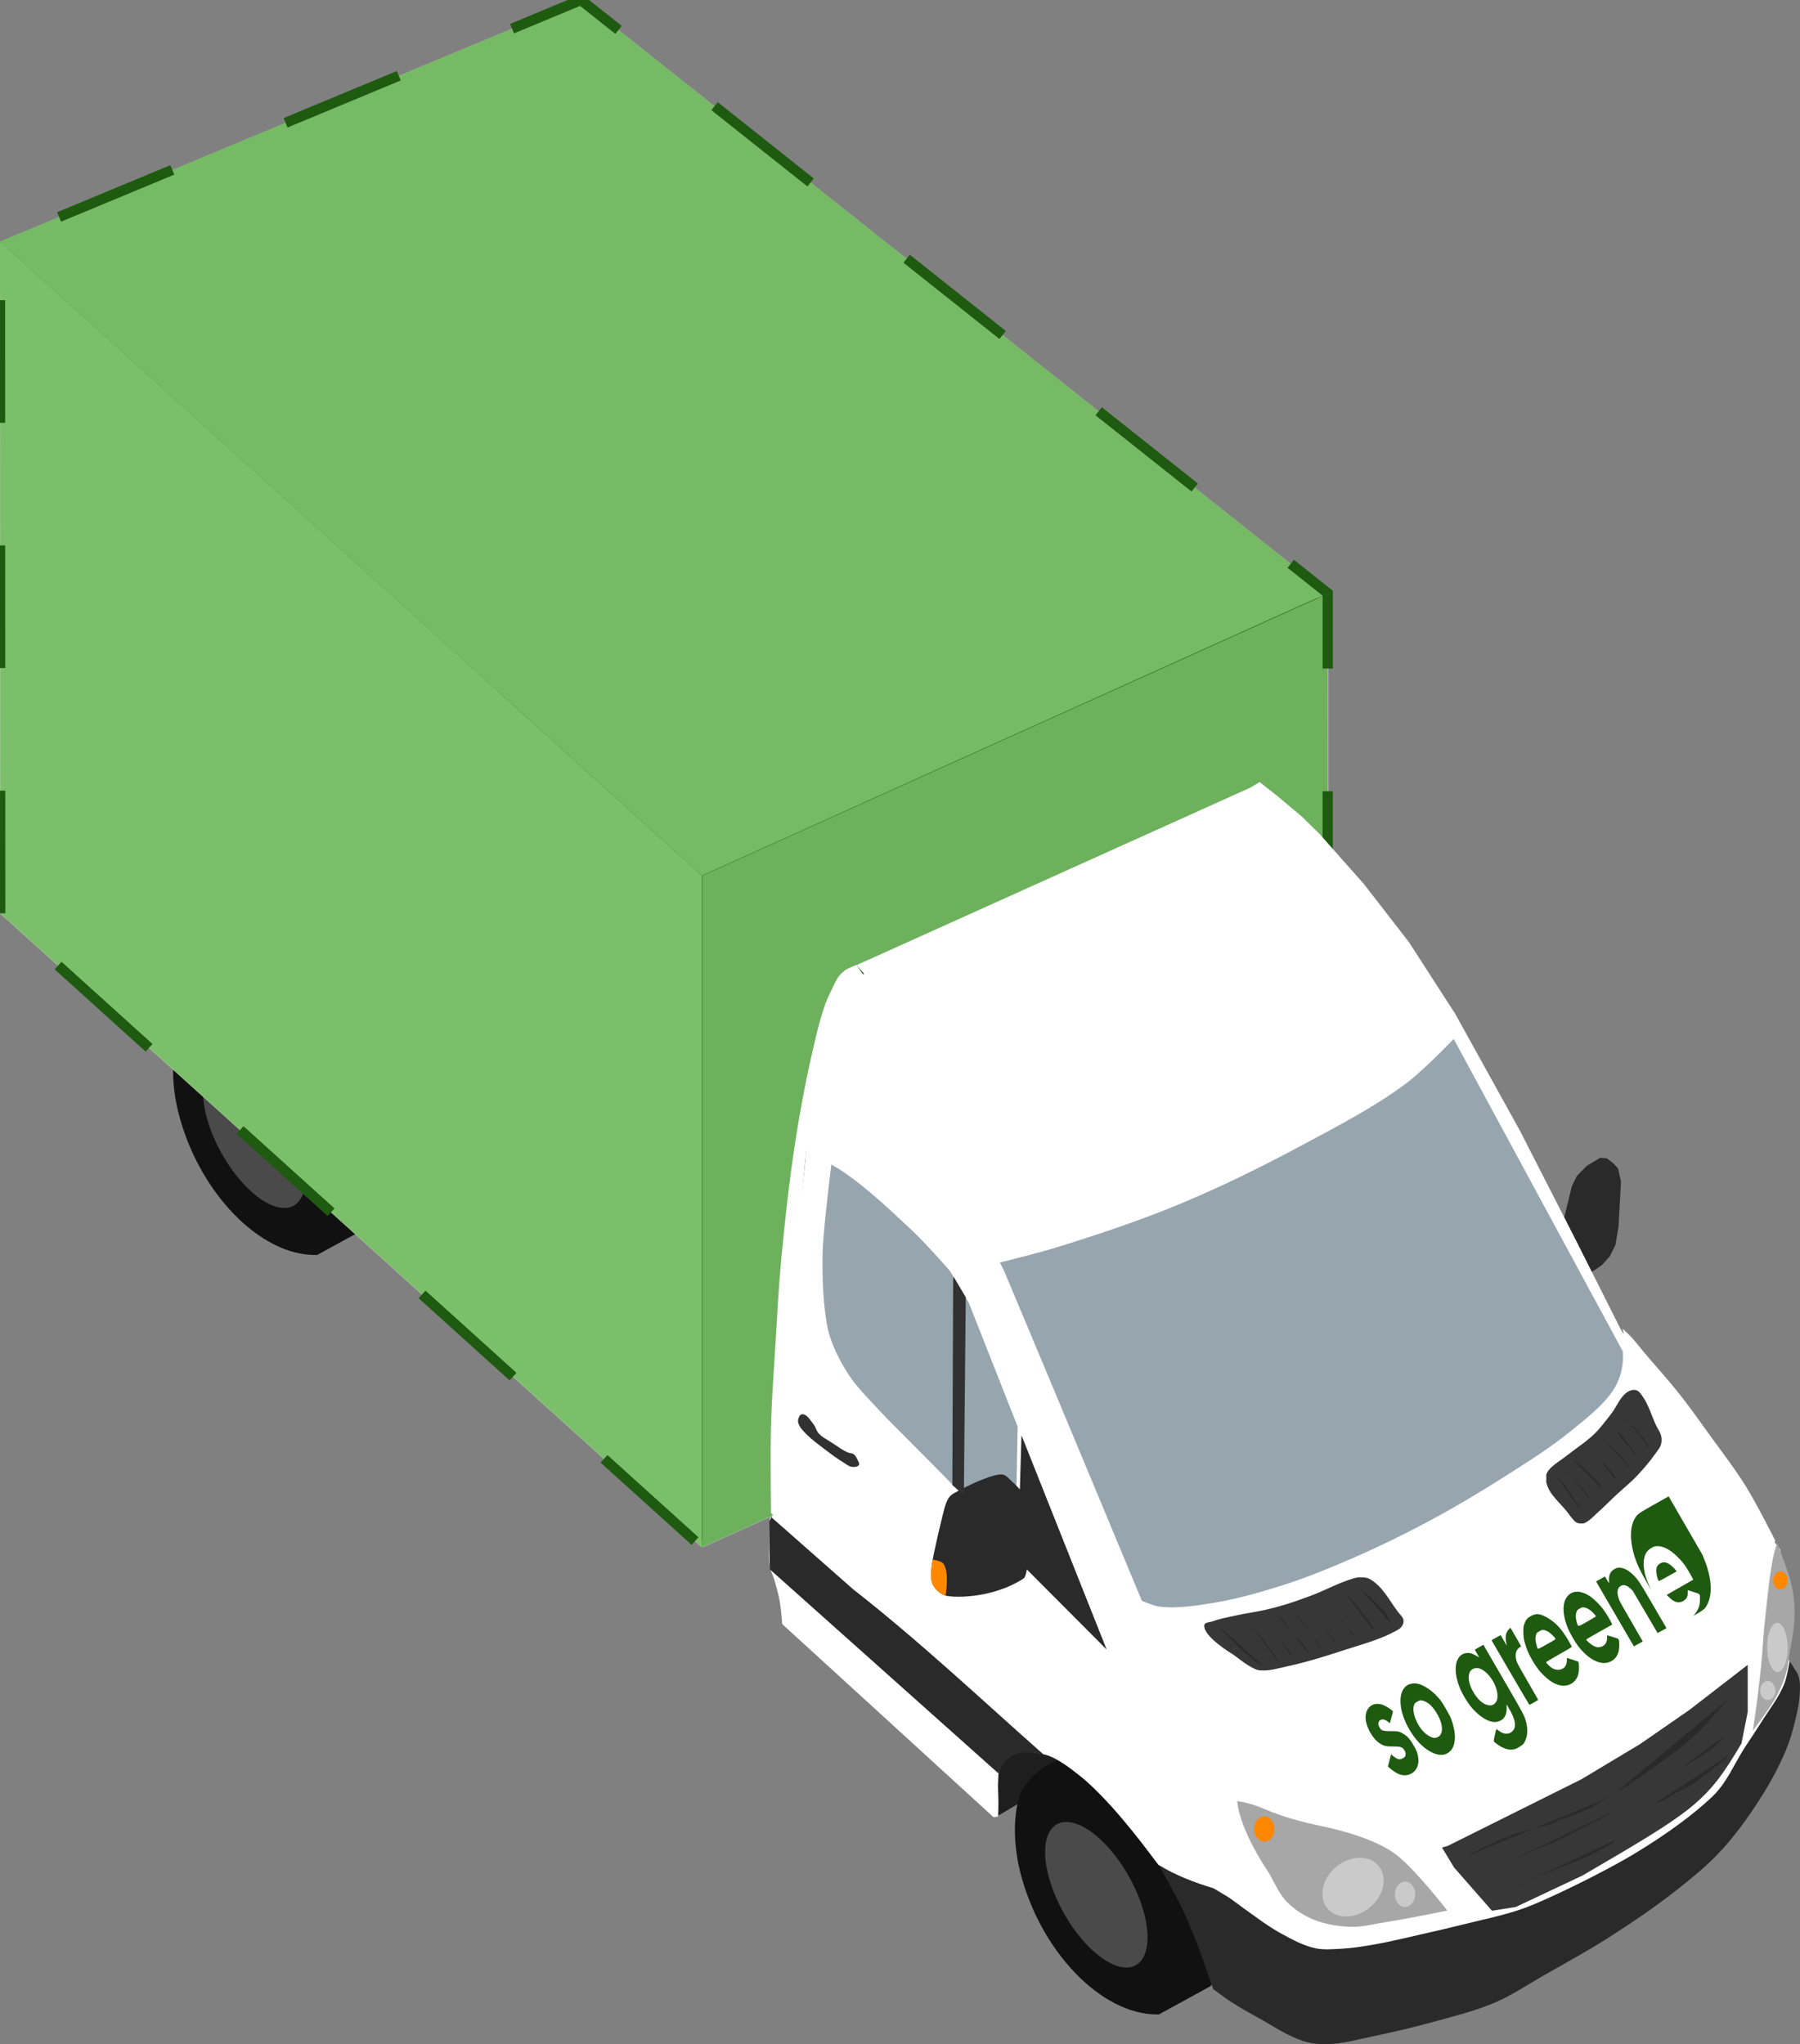
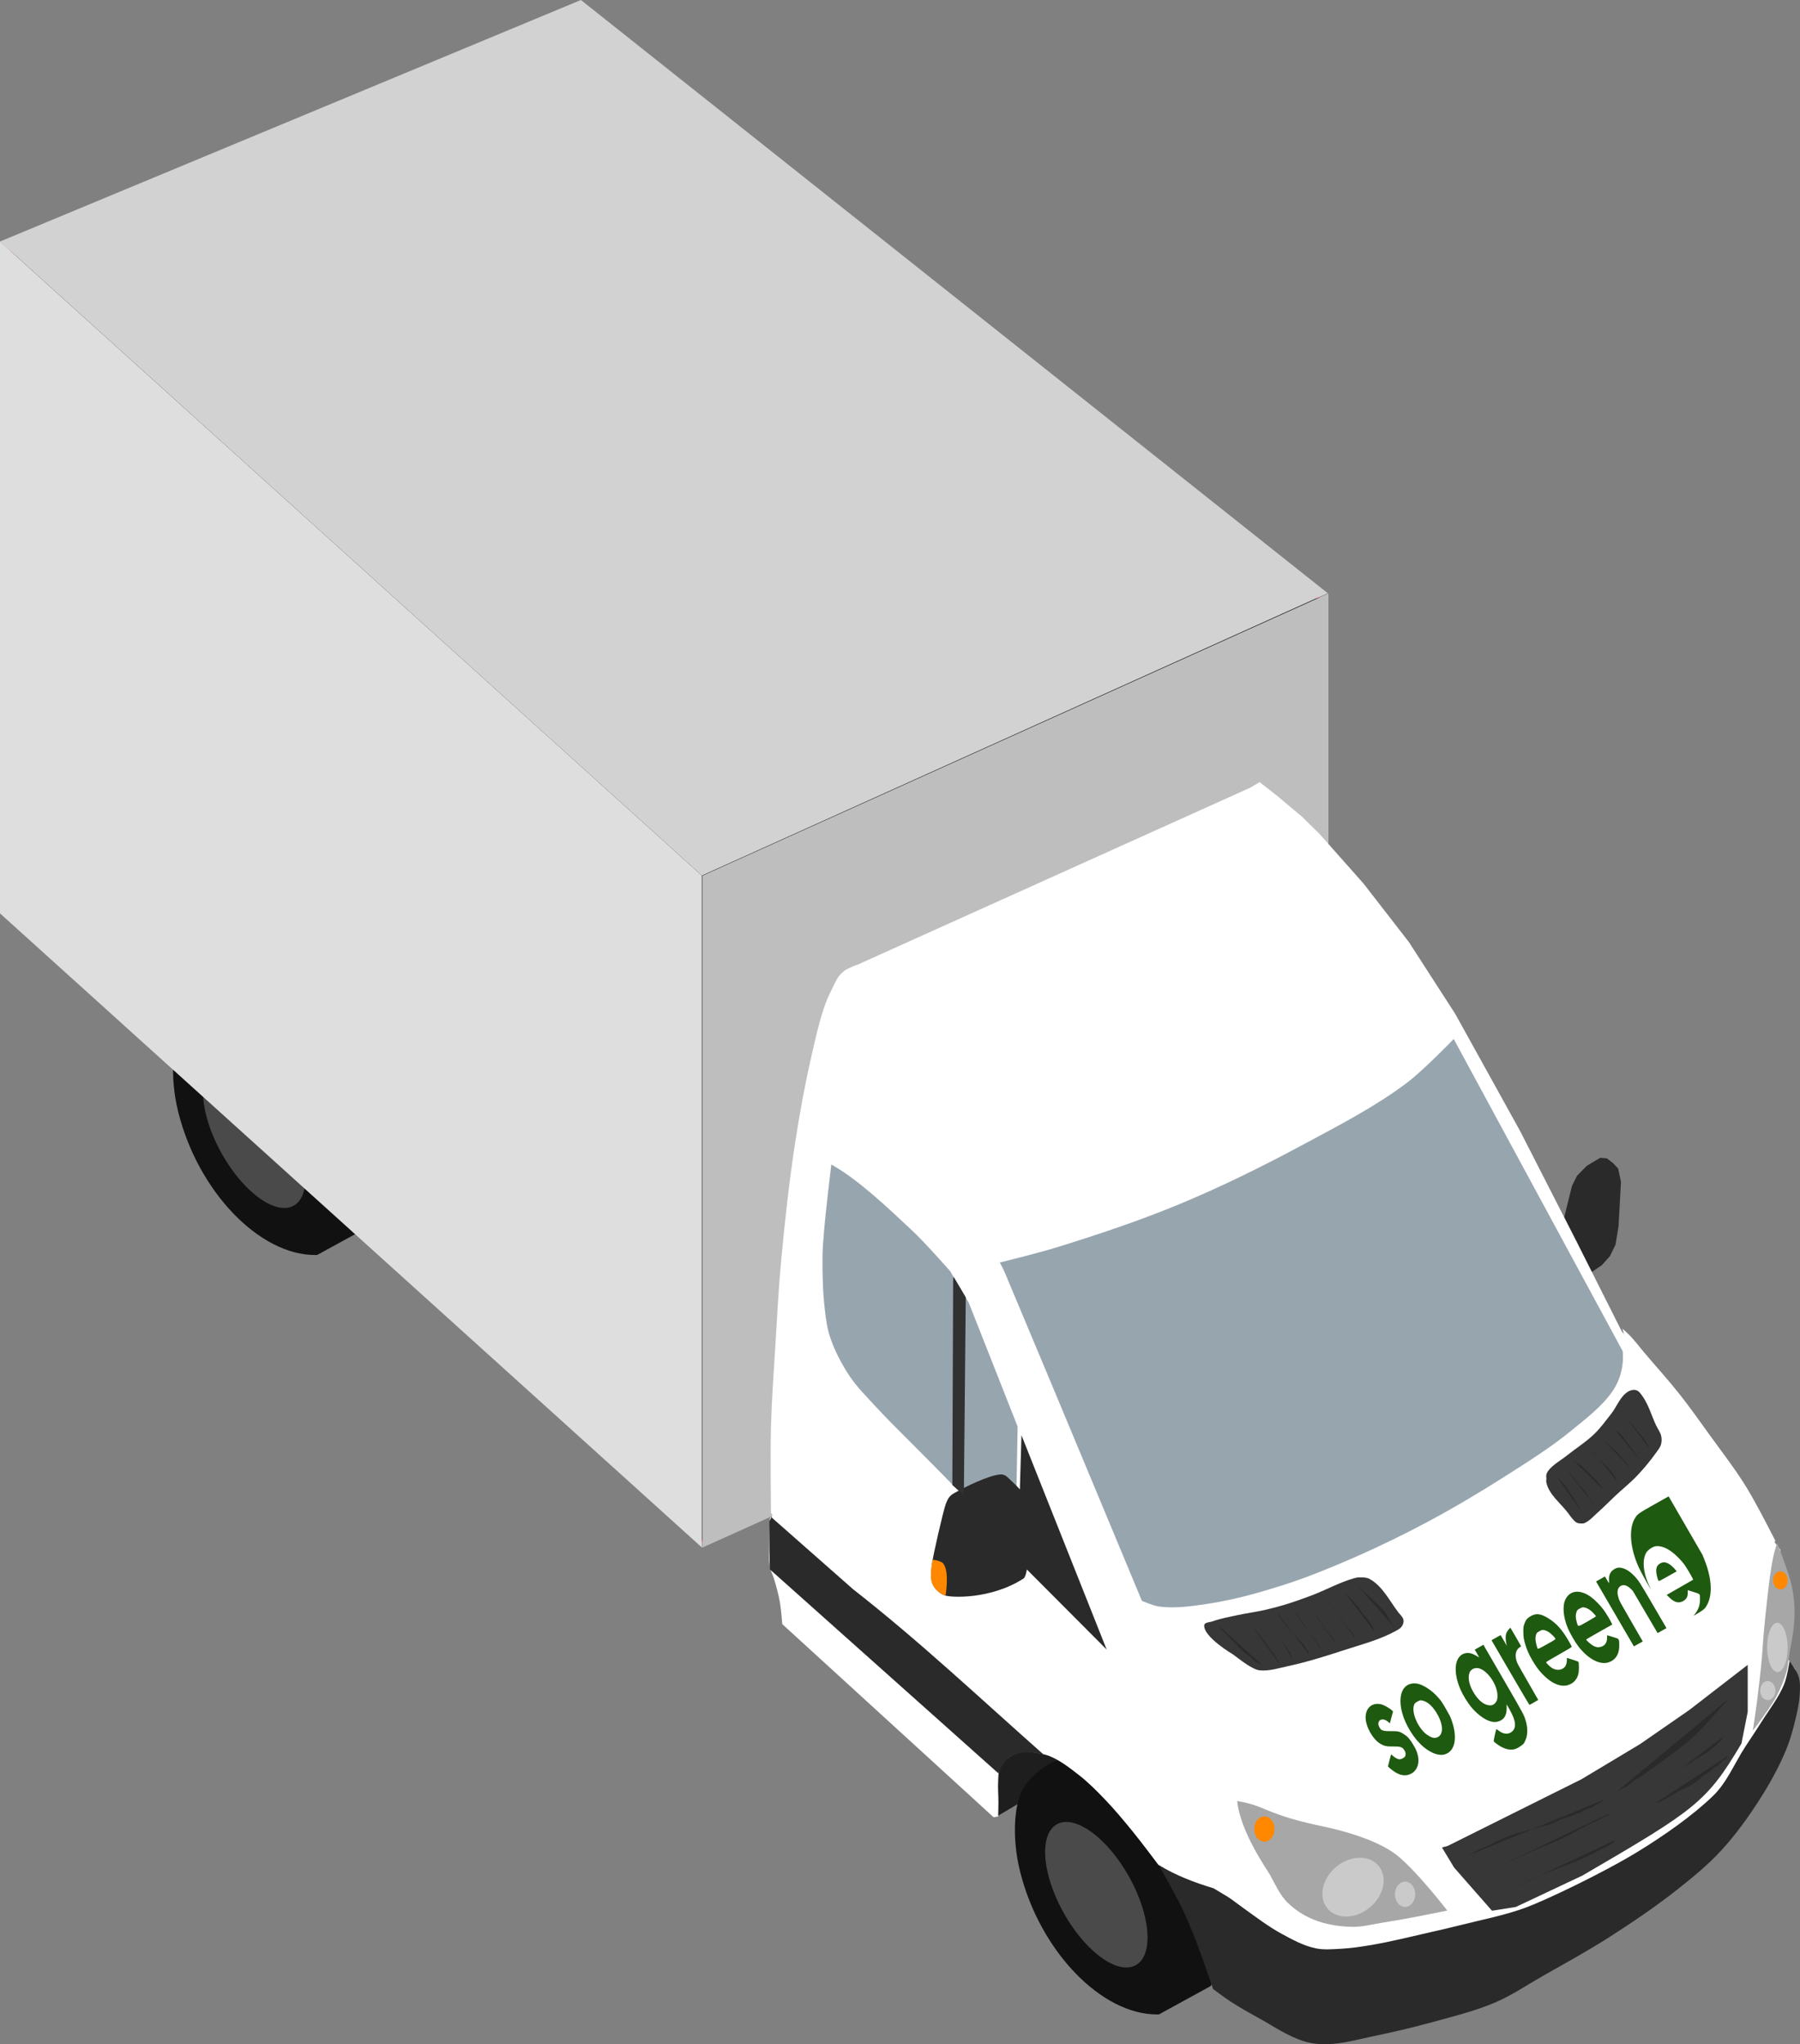
<svg xmlns="http://www.w3.org/2000/svg" xmlns:ns1="http://sodipodi.sourceforge.net/DTD/sodipodi-0.dtd" xmlns:ns2="http://www.inkscape.org/namespaces/inkscape" version="1.1" id="svg1" width="880.675" height="1000.192" viewBox="0 0 880.675 1000.192" ns1:docname="fullloadvan.svg" ns2:version="1.3 (0e150ed6c4, 2023-07-21)">
  <rect x="0" y="0" width="880.675" height="1000.192" fill="#808080" stroke="none" />
  <defs id="defs1" />
  <ns1:namedview id="namedview1" pagecolor="#ffffff" bordercolor="#000000" borderopacity="0.25" ns2:showpageshadow="2" ns2:pageopacity="0.0" ns2:pagecheckerboard="0" ns2:deskcolor="#d1d1d1" ns2:zoom="1" ns2:cx="363" ns2:cy="474.5" ns2:window-width="3840" ns2:window-height="2066" ns2:window-x="-11" ns2:window-y="-11" ns2:window-maximized="1" ns2:current-layer="g1" />
  <g ns2:groupmode="layer" ns2:label="Image" id="g1" transform="translate(-76.57,82.379)">
    <path id="path14-9" style="fill:#111111;fill-opacity:1;stroke-width:0.914" d="m 163.686,461.33 c -4.11,-16.773 -2.88,-34.602 2.664,-41.908 10.104,-13.315 23.249,-15.622 38.828,-15.66 27.439,-0.066 48.39,18.524 57.992,57.329 5.705,23.056 2.932,43.562 -6.008,56.451 -0.072,0.104 -0.218,0.311 -0.218,0.311 l -25.213,13.809 c 0,0 -0.52,0.012 -0.782,0.014 -27.406,0.198 -57.45,-31.065 -67.146,-69.869" ns1:nodetypes="csccccccc" />
    <path style="fill:#4a4a4a;fill-opacity:1;stroke:none;stroke-width:1.014;stroke-dasharray:none;stroke-opacity:1" id="path48-4" ns1:type="arc" ns1:cx="135.01254" ns1:cy="418.63928" ns1:rx="27.239265" ns1:ry="33.945213" ns1:start="3.1415927" ns1:end="3.1348049" ns1:open="true" ns1:arc-type="arc" d="m 107.773,418.639 a 27.239,33.945 0 0 1 27.193,-33.945 27.239,33.945 0 0 1 27.285,33.83 27.239,33.945 0 0 1 -27.1,34.06 27.239,33.945 0 0 1 -27.377,-33.714" transform="matrix(0.887,0.462,0.194,0.981,0,0)" />
    <path style="fill:#000000;fill-opacity:1;stroke:#e0000f;stroke-width:1.115;stroke-dasharray:none;stroke-opacity:1" d="m 78.5,42 331,309.5 8.5,319.5 4.5,1.5 16,-320 L 721,231 721.5,207 419.5,269.5 95,38 Z" id="path51" />
    <path id="rect48" style="fill:#bebebe;fill-opacity:1;stroke-width:0.999" transform="matrix(0.916,-0.402,0,1,0,0)" d="m 458.697,530.5 334.453,-3.664 v 328.752 l -334.453,3.664 z" ns1:nodetypes="ccccc" />
-     <path id="rect48-2" style="fill:#4a4a4a;stroke-width:0.999" transform="matrix(0.916,-0.402,0,1,0,0)" d="M 83.638,69.428 394.063,76.101 442.12,398.18 H 83.638 Z" ns1:nodetypes="ccccc" />
    <path style="fill:#d2d2d2;fill-opacity:1;stroke:none;stroke-width:1.115;stroke-dasharray:none;stroke-opacity:1" d="M 360.789,-82.379 726.18,207.859 419.969,346.035 76.578,35.793 Z" id="path49" ns1:nodetypes="ccccc" />
    <path style="fill:#dedede;fill-opacity:1;stroke:none;stroke-width:1.115;stroke-dasharray:none;stroke-opacity:1" d="M 419.961,674.77 V 346.023 L 76.57,35.793 l 0.004,328.738 z" id="path50" ns1:nodetypes="ccccc" />
    <path style="display:inline;fill:#ffffff;fill-opacity:1;stroke:none;stroke-width:1.115;stroke-dasharray:none;stroke-opacity:1" d="m 476.028,426.72 -13.347,80.45 -7.786,149.408 -1.483,7.415 1.483,17.425 14.088,37.074 22.615,21.874 68.587,62.655 5.932,-26.322 9.639,-2.224 13.717,-0.371 42.264,30.03 18.166,36.332 66.733,60.801 166.462,-55.611 67.845,-84.158 4.078,-27.064 -8.898,-12.234 1.483,-46.342 -4.033,-5.28 L 910.495,620.787 874.007,573.881 865.304,563.152 790.044,418.935 762.98,376.3 736.287,342.192 l -44.859,-40.411 -15.2,7.415 -185.369,83.416 -7.786,24.84 z" id="path24" ns1:nodetypes="ccccccccccccccccccccccccccccccc" />
-     <path style="display:inline;fill:#38a91c;fill-opacity:0.59;stroke:#1e5a0f;stroke-width:5;stroke-dasharray:60, 60;stroke-dashoffset:0;stroke-opacity:1" d="M 76.687,364.488 76.574,35.793 360.794,-82.366 726.18,207.863 l -0.016,122.227 -18.73,-1.404 -21.864,-21.065 -192.125,86.375 -7.75,9.375 -7.5,24.625 -6.602,28.992 -9.273,76.883 -3.75,49.25 -1.094,74.695 -37.438,16.898 z" id="path57" ns1:nodetypes="cccccccccccccccc" />
    <path style="fill:#2a2a2a;fill-opacity:1;stroke-width:1.115" d="m 841.855,513.38 3.8,-15.478 2.502,-5.005 4.82,-4.912 6.581,-3.893 3.151,0.278 3.059,2.317 2.502,2.688 1.39,6.488 -1.205,21.874 -1.483,8.898 -2.688,5.561 -3.985,4.449 -5.468,3.707 z" id="path22" ns1:nodetypes="ccccccccccccccc" />
    <path style="fill:#1e1e1e;fill-opacity:1;stroke-width:1.115" d="m 565.068,805.92 9.831,-5.833 2.788,-6.706 4.194,-5.702 5.404,-3.845 4.391,-3.539 4.562,-1.217 -6.987,-2.977 -10.355,-1.704 h -2.228 l -5.309,1.507 -3.845,2.225 -2.657,2.536 -1.166,11.296 0.786,14.222 z" id="path12" ns1:nodetypes="cccccccccccccccc" />
    <path id="path14" style="fill:#111111;fill-opacity:1;stroke-width:0.928" d="m 371.403,857.795 c 0,-17.27 5.6,-35.626 12.934,-43.148 13.367,-13.709 27.078,-16.084 42.665,-16.123 27.455,-0.068 43.85,19.072 43.943,59.025 0.055,23.738 -7.744,44.851 -19.841,58.121 -0.098,0.107 -0.294,0.32 -0.294,0.32 l -28.597,14.218 c 0,0 -0.523,0.013 -0.786,0.015 -27.455,0.203 -49.838,-31.984 -50.024,-71.937" ns1:nodetypes="csccccccc" transform="matrix(1,0,0.238,0.971,0,0)" />
    <path style="fill:#97a5ae;fill-opacity:1;stroke:none;stroke-width:1.115;stroke-dasharray:none;stroke-opacity:1" d="m 568.148,540.189 c 22.252,52.809 67.104,160.68 67.104,160.68 0,0 5.441,2.409 8.351,2.794 8.223,1.088 16.641,-0.225 24.839,-1.483 12.087,-1.855 23.934,-5.2 35.591,-8.898 11.747,-3.726 23.178,-8.43 34.479,-13.347 12.468,-5.425 24.717,-11.378 36.703,-17.795 12.892,-6.903 25.485,-14.381 37.815,-22.244 11.011,-7.023 22.142,-13.979 32.254,-22.244 7.348,-6.006 15.393,-12.074 20.503,-19.753 6.17,-9.272 4.707,-19.175 4.707,-19.175 L 787.82,425.979 c 0,0 -14.599,15.198 -22.986,21.503 -15.636,11.755 -33.191,20.767 -50.42,30.03 -19.629,10.552 -39.642,20.485 -60.219,29.043 -19.79,8.231 -40.164,15.049 -60.642,21.378 -9.165,2.833 -27.805,7.415 -27.805,7.415 0,0 1.701,3.182 2.4,4.842 z" id="path1" ns1:nodetypes="scaaaaaaasccaaaacs" />
    <path style="display:inline;fill:#ffffff;fill-opacity:1;stroke-width:1.115" d="m 628.116,702.829 85.446,104.797 c 0,0 9.134,1.812 13.648,2.947 5.82,1.464 11.693,2.845 17.302,4.981 8.902,3.39 16.796,8.215 23.594,15.729 4.93,5.306 9.824,10.655 14.418,16.253 2.995,3.65 8.558,11.286 8.558,11.286 0,0 12.03,-2.684 17.9,-4.533 8.467,-2.667 16.747,-5.936 24.904,-9.437 9.625,-4.132 19.288,-8.315 28.312,-13.632 23.765,-14.002 38.606,-23.67 52.735,-36.696 6.299,-5.807 8.936,-14.366 18.311,-27.669 0,0 2.663,-19.241 3.686,-28.898 0.766,-7.238 1.101,-14.517 1.835,-21.759 0.674,-6.654 1.582,-13.281 2.359,-19.924 0.884,-7.557 2.622,-22.676 2.622,-22.676 0,0 -10.823,-15.563 -16.253,-23.332 -8.806,-12.597 -17.205,-25.492 -26.477,-37.75 -6.97,-9.213 -14.662,-17.858 -21.89,-26.871 -2.647,-3.3 -7.865,-9.962 -7.865,-9.962 0,0 1.608,13.974 -1.193,18.523 -16.654,27.047 -61.246,51.881 -96.453,70.487 -35.619,18.824 -68.325,35.633 -113.892,40.448 -10.325,1.091 -15.917,0.597 -26.889,-3.101 -1.511,-0.509 -4.719,0.786 -4.719,0.786 z" id="path2" ns1:nodetypes="ccasaacaasscaaacaaacsassc" />
    <path style="fill:#2a2a2a;fill-opacity:1;stroke-width:1.115;stroke-dasharray:none" d="m 643.89,830.852 c 11.76,5.371 14.916,6.494 26.432,9.345 0,0 9.86,7.653 14.943,11.273 6.002,4.274 11.878,8.801 18.351,12.321 5.262,2.861 10.662,5.811 16.516,7.078 4.015,0.869 8.218,0.469 12.321,0.262 5.012,-0.253 9.995,-0.998 14.943,-1.835 9.785,-1.655 19.42,-4.102 29.099,-6.292 4.817,-1.09 9.63,-2.2 14.418,-3.408 10.79,-2.722 21.802,-4.805 32.245,-8.651 9.228,-3.399 37.57,-16.787 55.052,-27.526 12.846,-7.891 26.453,-17.455 36.331,-26.941 7.091,-6.81 10.713,-16.266 16.055,-24.409 2.642,-4.027 5.352,-8.01 7.91,-12.091 3.788,-6.044 8.335,-11.738 11.01,-18.351 1.447,-3.576 2.622,-11.273 2.622,-11.273 0,0 3.602,4.792 4.457,7.602 0.841,2.764 0.689,5.767 0.524,8.651 -0.258,4.518 -1.284,8.974 -2.359,13.37 -1.175,4.805 -2.542,9.595 -4.457,14.156 -3.45,8.218 -7.792,16.078 -12.583,23.594 -5.703,8.945 -11.948,17.628 -19.137,25.429 -6.418,6.964 -13.805,13.002 -21.234,18.875 -10.631,8.404 -21.884,16.02 -33.293,23.332 -10.65,6.825 -21.781,12.87 -32.769,19.137 -7.645,4.36 -14.983,9.37 -23.069,12.845 -9.928,4.267 -20.516,6.828 -30.934,9.7 -9.44,2.602 -18.984,4.838 -28.575,6.816 -7.471,1.541 -14.92,3.715 -22.545,3.932 -3.781,0.108 -7.652,-0.214 -11.273,-1.311 -8.266,-2.505 -15.499,-7.639 -23.069,-11.797 -4.532,-2.489 -9.038,-5.042 -13.37,-7.865 -2.885,-1.88 -8.389,-6.029 -8.389,-6.029 0,0 -5.014,-14.94 -7.865,-22.283 -2.267,-5.84 -4.628,-11.655 -7.34,-17.302 -3.336,-6.947 -10.965,-20.355 -10.965,-20.355 z" id="path3" ns1:nodetypes="ccaaaaaaaaasaaacaaaaaaaaaaaaaaaacaac" />
    <path style="fill:#ffffff;fill-opacity:1;stroke-width:1.115" d="m 607.668,693.129 c 0,0 6.009,4.413 9.437,5.767 2.407,0.951 7.602,1.573 7.602,1.573 l 85.986,106.171 c -8.697,-2.659 -18.544,-8.334 -27.264,-9.7 -0.85,-0.133 -1.904,0.318 -2.359,1.049 -1.25,2.003 -0.335,4.794 0.262,7.078 3.58,13.687 11.761,25.842 19.399,37.75 2.52,3.929 8.651,11.01 8.651,11.01 l -6.029,7.602 -33.025,-19.899 c -9.508,-2.851 -18.466,-6.294 -26.996,-11.455 0,0 -8.241,-11.028 -12.595,-16.357 -4.39,-5.372 -8.823,-10.728 -13.632,-15.729 -3.985,-4.144 -8.049,-8.262 -12.583,-11.797 -4.588,-3.577 -9.28,-7.275 -14.681,-9.437 -3.429,-1.373 -10.879,-2.097 -10.879,-2.097 l -14.733,-16.811 c 0,0 2.454,-1.787 3.854,-2.326 2.991,-1.152 6.269,-1.352 9.437,-1.835 2.347,-0.358 7.078,-0.786 7.078,-0.786 0,0 -0.016,-14 0.524,-20.972 0.313,-4.042 1.173,-8.025 1.573,-12.059 0.509,-5.142 -0.563,-10.557 1.049,-15.467 0.711,-2.165 3.67,-5.767 3.67,-5.767 0,0 8.802,9.2 13.37,13.632 4.438,4.306 13.632,12.583 13.632,12.583 z" id="path4" ns1:nodetypes="caccsaaaccccaaaaccaacaaacacc" />
    <path style="fill:#ffffff;fill-opacity:1;stroke-width:1.115" d="m 495.656,389.734 c 0,0 6.267,9.2 9.511,14.242 4.317,6.71 7.897,13.871 11.535,20.972 4.545,8.871 8.88,17.857 12.845,27.002 34.995,80.707 102.033,248.231 102.033,248.231 0,0 -10.542,-2.449 -12.901,-3.119 -1.993,-0.566 -3.69,-1.885 -5.505,-2.884 -2.298,-1.264 -6.816,-3.932 -6.816,-3.932 l -13.37,-33.818 c 0,0 1.638,-9.953 1.311,-14.943 -0.158,-2.412 -1.573,-7.078 -1.573,-7.078 l -37.488,-95.948 c 0,0 -2.086,-2.631 -3.146,-3.932 -6.311,-7.746 -19.137,-23.069 -19.137,-23.069 l -57.149,-50.595 -2.622,0.524 c 0,0 -3.732,33.532 -5.243,50.333 -2.591,28.803 -5.841,57.6 -6.554,86.51 -0.246,9.962 0.786,29.885 0.786,29.885 0,0 1.403,4.327 1.835,6.554 0.754,3.884 0.946,7.857 1.311,11.797 0.436,4.712 1.183,9.235 1.442,13.96 0.134,2.445 0.786,8.389 0.786,8.389 l -13.763,-10.814 c 0,0 -0.387,-28.492 0,-42.731 0.35,-12.86 1.312,-25.696 2.097,-38.536 0.866,-14.162 1.566,-28.341 2.884,-42.469 1.789,-19.188 3.903,-38.361 6.816,-57.411 2.15,-14.062 4.715,-28.072 7.865,-41.944 2.023,-8.909 3.973,-17.886 7.078,-26.477 1.276,-3.53 3.118,-6.829 4.719,-10.224 1.117,-2.369 2.279,-3.812 4.292,-5.487 1.532,-1.275 6.121,-2.987 6.121,-2.987 z" id="path5" ns1:nodetypes="cssscssccsccscccsscsssccssssssssc" />
    <path style="fill:#ffffff;fill-opacity:1;stroke-width:1.115" d="m 480.107,725.35 -4.078,-9.083 -2.595,-9.083 -1.854,-7.971 -1.668,-7.229 -0.371,-8.712 -0.185,-8.898 -0.556,-6.303 -2.781,-30.957 -2.039,-9.083 -1.112,-24.098 0.741,-23.913 3.151,-36.703 2.781,-38.557 1.746,-29.238 1.668,-15.015 16.606,14.594 33.366,30.401 18.908,20.576 10.566,13.347 10.01,21.874 11.678,29.844 13.532,35.22 5.19,15.015 -3.707,56.908 -3.151,8.156 -0.927,14.273 -1.483,21.317 v 10.01 l -13.161,1.668 -6.859,2.224 -7.786,8.898 -2.781,8.898 -0.556,13.347 -0.185,5.561 z" id="path6" ns1:nodetypes="cccccccccccccccccccccccccccccccccccc" />
    <path style="fill:#ffffff;fill-opacity:1;stroke-width:1.115" d="m 495.678,389.832 c 0,0 6.243,7.059 8.898,10.937 3.174,4.635 5.66,9.708 8.342,14.644 4.749,8.742 9.538,17.479 13.717,26.508 4.237,9.153 7.579,18.695 11.493,27.991 6.111,14.514 12.645,28.848 18.722,43.376 2.985,7.134 8.712,21.503 8.712,21.503 0,0 16.867,-4.49 25.21,-7.044 7.66,-2.345 15.244,-4.938 22.8,-7.6 11.377,-4.009 22.743,-8.073 33.923,-12.605 12.816,-5.196 25.5,-10.739 37.975,-16.709 11.246,-5.382 22.272,-11.224 33.207,-17.214 8.45,-4.628 16.773,-9.486 25.025,-14.459 7.056,-4.252 14.342,-8.197 20.93,-13.144 5.431,-4.078 10.32,-8.843 15.217,-13.549 2.537,-2.438 7.329,-7.598 7.329,-7.598 0,0 -5.106,-10.126 -7.971,-15.015 -3.834,-6.544 -8.625,-13.996 -12.316,-19.131 -17.919,-24.931 -25.908,-34.543 -33.841,-43.709 -7.407,-8.558 -14.311,-17.336 -22.344,-25.167 -5.903,-5.754 -12.675,-10.546 -18.908,-15.942 -1.125,-0.974 -3.337,-2.966 -3.337,-2.966 z" id="path7" ns1:nodetypes="caaaaacaaaaaaaacassaacc" />
    <path style="fill:#ffffff;fill-opacity:1;stroke-width:1.115" d="m 710.15,855.016 -5.561,7.507 c 7.786,6.447 17.583,8.223 27.342,7.507 3.966,-0.259 7.929,-0.638 11.864,-1.205 3.826,-0.551 7.603,-1.404 11.4,-2.132 5.195,-0.996 10.399,-1.95 15.571,-3.059 4.001,-0.858 7.966,-1.873 11.956,-2.781 2.5,-0.568 7.507,-1.668 7.507,-1.668 l -4.727,-5.839 c 0,0 -8.157,1.604 -12.234,2.41 -3.739,0.739 -7.471,1.513 -11.215,2.224 -3.393,0.645 -6.789,1.279 -10.195,1.854 -3.361,0.567 -6.62,0.968 -10.103,1.576 -11.002,1.918 -21.126,-1.985 -31.605,-6.395 z" id="path8" ns1:nodetypes="ccaaaaaccaaasc" />
    <path style="fill:#a7a7a7;fill-opacity:1;stroke-width:1.115" d="m 725.999,811.732 c 7.627,1.695 22.869,5.715 32.532,12.512 8.162,5.742 20.945,21.556 26.137,28.176 0,0 -10.184,2.1 -15.293,3.059 -5.272,0.989 -10.549,1.959 -15.849,2.781 -5.268,0.816 -10.521,2.294 -15.849,2.132 -14.884,-0.453 -24.226,-5.245 -30.957,-11.678 -4.077,-3.897 -6.29,-9.374 -9.083,-14.273 -0.798,-1.399 -14.28,-20.543 -15.756,-35.591 14.711,2.37 12.872,6.459 44.118,12.883 z" id="path9" ns1:nodetypes="aacaassaca" />
    <path style="fill:#a7a7a7;fill-opacity:1;stroke-width:1.115" d="m 946.032,672.613 c 0,0 2.252,5.59 3.244,8.434 1.428,4.097 2.965,8.182 3.893,12.42 0.78,3.56 1.24,7.203 1.39,10.844 0.142,3.43 -0.103,6.874 -0.463,10.288 -0.414,3.925 -1.301,7.785 -1.946,11.678 -0.528,3.182 -0.698,6.443 -1.576,9.547 -1.135,4.014 -2.823,7.875 -4.727,11.586 -1.299,2.532 -2.947,4.872 -4.542,7.229 -2.267,3.353 -7.137,9.825 -7.137,9.825 0,0 1.641,-10.986 2.317,-16.498 3.544,-28.891 1.46,-19.382 4.912,-49.679 0.757,-6.642 1.55,-13.301 2.966,-19.835 0.429,-1.978 1.668,-5.839 1.668,-5.839 z" id="path10" ns1:nodetypes="caaaaaaaacsaac" />
    <path style="fill:#ffffff;fill-opacity:1;stroke-width:1.115" d="m 563.758,758.798 14.025,15.729 c 0,0 -3.692,0.765 -5.374,1.573 -1.442,0.693 -2.801,1.621 -3.932,2.753 -1.131,1.131 -2.178,2.439 -2.753,3.932 -0.759,1.972 -0.668,4.181 -0.786,6.292 -0.198,3.534 0.144,7.078 0.131,10.617 -0.008,2.229 -0.131,6.685 -0.131,6.685 l -2.228,0.393 -103.419,-94.506 c 0,0 -0.534,-7.289 -1.18,-10.879 -0.694,-3.859 -1.756,-7.648 -2.884,-11.404 -0.572,-1.906 -1.618,-3.677 -1.966,-5.636 -0.934,-5.249 -0.31,-10.66 -0.262,-15.991 0.023,-2.557 0.262,-7.668 0.262,-7.668 l 0.393,-0.786 14.943,11.404 c 0,0 0.101,8.784 0.262,13.173 0.12,3.279 0.126,6.573 0.524,9.831 0.281,2.297 0.812,4.557 1.311,6.816 0.933,4.222 1.762,8.487 3.146,12.583 0.99,2.93 2.476,5.667 3.67,8.52 0.583,1.392 1.704,4.194 1.704,4.194 l 74.32,68.159 c 0,0 -0.547,-12.62 0.131,-18.875 0.159,-1.465 0.531,-2.903 0.918,-4.325 0.616,-2.267 1.031,-4.664 2.228,-6.685 1.277,-2.154 5.112,-5.505 5.112,-5.505 z" id="path11" ns1:nodetypes="ccaaaaacccaaaacccaaaaaccaaacc" />
    <path style="fill:#ffffff;fill-opacity:1;stroke-width:1.115" d="m 788.815,426.128 81.267,150.868 c 0,0 0.385,-1.914 0.393,-2.884 0.016,-1.848 -0.655,-5.505 -0.655,-5.505 l -22.152,-44.042 -27.395,-53.61 -31.72,-57.28 -22.676,-35.128 -22.152,-28.575 -21.496,-24.249 -8.651,-8.52 -12.19,-10.224 -8.52,-6.685 -4.526,2.691 7.819,7.353 8.732,8.498 14.4,13.449 c 6.705,7.07 59.772,65.704 69.522,93.841 z" id="path13" ns1:nodetypes="ccaccccccccccccccc" />
    <path style="fill:#373737;fill-opacity:1;stroke-width:1.115" d="m 679.842,727.111 c 3.138,2.299 6.168,4.824 9.639,6.581 1.081,0.547 2.223,1.09 3.429,1.205 4.602,0.439 9.199,-1.064 13.717,-2.039 9.263,-1.998 18.337,-4.834 27.342,-7.786 8.676,-2.844 17.683,-5.129 25.674,-9.547 1.022,-0.565 2.129,-1.162 2.781,-2.132 0.589,-0.877 1.003,-2.015 0.834,-3.059 -0.25,-1.539 -1.653,-2.65 -2.595,-3.893 -4.3,-5.676 -7.696,-12.73 -13.903,-16.22 -1.501,-0.844 -3.376,-0.842 -5.098,-0.834 -0.909,0.004 -1.814,0.214 -2.688,0.463 -7.277,2.076 -13.951,5.878 -21.039,8.527 -4.375,1.635 -8.782,3.197 -13.254,4.542 -3.179,0.956 -6.4,1.778 -9.639,2.502 -4.234,0.947 -8.552,1.485 -12.79,2.41 -4.136,0.902 -8.342,1.629 -12.327,3.059 -1.45,0.52 -4.054,0.442 -4.171,1.993 -0.428,5.665 14.088,14.227 14.088,14.227 z" id="path15" ns1:nodetypes="caaaaaaaaaaaaaaaasc" />
    <path style="fill:#373737;fill-opacity:1;stroke-width:1.115" d="m 833.053,642.469 c 1.06,6.379 7.277,10.693 11.076,15.926 0.531,0.732 1.029,1.494 1.638,2.163 0.698,0.766 1.361,1.646 2.294,2.097 0.737,0.357 1.606,0.388 2.425,0.393 0.442,0.003 0.906,-0.019 1.311,-0.197 2.619,-1.148 4.534,-3.491 6.685,-5.374 2.86,-2.504 5.484,-5.266 8.258,-7.865 3.577,-3.35 7.442,-6.405 10.814,-9.962 3.278,-3.457 6.345,-7.131 9.11,-11.01 0.95,-1.333 2.089,-2.625 2.556,-4.194 0.393,-1.32 0.413,-2.781 0.131,-4.129 -0.406,-1.942 -1.712,-3.579 -2.556,-5.374 -2.205,-4.687 -3.562,-9.862 -6.554,-14.091 -0.83,-1.173 -1.71,-2.582 -3.08,-3.015 -1.288,-0.407 -2.84,-0.04 -3.998,0.655 -3.955,2.377 -5.508,7.406 -8.389,11.01 -2.633,3.295 -5.098,6.764 -8.127,9.7 -4.111,3.985 -9.025,7.047 -13.501,10.617 -2.987,2.383 -6.519,4.231 -8.913,7.209 -0.52,0.647 -0.933,1.418 -1.114,2.228 -0.089,1.088 0.155,2.148 -0.066,3.211 z" id="path16" ns1:nodetypes="aaaaaaaaaaaaaaaaaaaaaaa" />
    <path style="fill:#373737;fill-opacity:1;stroke-width:1.115" d="m 784.854,820.815 65.435,-32.625 28.732,-17.239 24.098,-16.683 28.547,-22.059 v 22.986 l -3.059,15.478 c -17.039,28.84 -22.66,32.442 -77.762,64.601 l -32.625,15.386 -11.678,1.854 -18.537,-21.132 -5.932,-9.825 z" id="path17" ns1:nodetypes="ccccccccccccc" />
    <path style="fill:#97a5ae;fill-opacity:1;stroke:none;stroke-width:3;stroke-dasharray:none;stroke-opacity:1" d="m 478.994,532.751 c -0.064,8.473 0.137,16.979 1.112,25.396 0.536,4.623 1.108,9.308 2.595,13.717 2.252,6.677 5.556,13.037 9.454,18.908 3.781,5.695 8.726,10.533 13.347,15.571 6.143,6.698 12.716,12.989 19.093,19.464 5.488,5.572 11.053,11.069 16.498,16.683 6.055,6.244 11.888,12.701 17.981,18.908 4.683,4.771 14.273,14.088 14.273,14.088 l 1.112,-59.874 -23.913,-60.616 -9.083,-15.386 c 0,0 -12.049,-13.78 -18.722,-20.02 -12.397,-11.592 -26.295,-24.848 -39.437,-32.208 0,0 -2.651,21.816 -3.568,32.764 -0.352,4.194 -0.71,8.396 -0.741,12.605 z" id="path18" ns1:nodetypes="aaaaaaaaccccacaa" />
-     <path style="fill:#313131;fill-opacity:1;stroke-width:1.115" d="m 491.273,628.247 c -2.665,-1.2 -5.031,-2.98 -7.471,-4.588 -2.277,-1.501 -4.851,-2.7 -6.685,-4.719 -1.185,-1.303 -1.492,-3.237 -2.622,-4.588 -1.572,-1.88 -3.215,-5.093 -5.636,-4.719 -1.126,0.174 -1.653,1.759 -1.835,2.884 -0.144,0.889 0.256,1.814 0.655,2.622 0.745,1.504 1.969,2.735 3.146,3.932 2.784,2.833 6.02,5.19 9.175,7.602 3.014,2.304 6.062,4.587 9.306,6.554 1.303,0.79 2.548,1.935 4.063,2.097 1.17,0.125 2.829,0.106 3.408,-0.918 0.47,-0.831 -0.381,-1.889 -0.786,-2.753 -0.428,-0.91 -0.893,-1.895 -1.704,-2.49 -0.847,-0.621 -2.057,-0.486 -3.015,-0.918 z" id="path19" ns1:nodetypes="aaaaaaaaaaaaaaa" />
    <path style="fill:#2a2a2a;fill-opacity:1;stroke-width:1.115" d="m 576.341,619.858 41.682,104.861 -39.061,-39.192 c 0,0 -0.417,3.203 -1.442,4.325 -15.956,10.443 -36.056,9.57 -39.061,8.258 -2.35,-1.026 -4.463,-3.031 -5.505,-5.374 -1.333,-2.996 -0.678,-6.564 -0.393,-9.831 0.314,-3.594 5.628,-26.449 6.685,-29.23 0.528,-1.389 1.1,-2.832 2.097,-3.932 0.952,-1.05 2.299,-1.672 3.539,-2.359 7.676,-4.253 18.854,-9.062 22.414,-8.258 1.764,0.399 2.962,2.088 4.326,3.277 1.397,1.218 3.932,3.932 3.932,3.932 z" id="path20" ns1:nodetypes="cccaaaaaaaaacc" />
    <path style="fill:#ff8800;fill-opacity:1;stroke-width:1.115" d="m 538.132,682.709 c 3.11,4.181 1.049,15.598 1.049,15.598 -3.03,-0.918 -5.222,-3.093 -6.357,-5.44 -1.827,-3.777 0.066,-12.125 0.066,-12.125 0,0 4.129,0.469 5.243,1.966 z" id="path21" ns1:nodetypes="acscaa" />
    <path style="fill:#313131;fill-opacity:1;stroke-width:1.115" d="m 542.916,543.441 -0.393,100.797 5.636,4.85 0.918,-96.734 -5.898,-9.962 z" id="path23" ns1:nodetypes="cccccc" />
    <path style="fill:#ffffff;fill-opacity:1;stroke:none;stroke-width:1.115;stroke-dasharray:none;stroke-opacity:1" d="m 871.393,575.03 19.399,23.463 10.486,12.583 24.118,34.866 18.744,27.133 1.049,-1.573 c 0,0 -9.101,-18.036 -14.418,-26.608 -5.438,-8.766 -11.791,-16.932 -17.826,-25.298 -4.862,-6.739 -9.649,-13.542 -14.812,-20.055 -5.449,-6.875 -11.376,-13.356 -17.04,-20.055 -2.322,-2.747 -4.468,-5.651 -6.947,-8.258 -1.193,-1.255 -3.801,-3.539 -3.801,-3.539 0,0 1.02,3.053 1.18,4.641 0.09,0.896 -0.131,2.7 -0.131,2.7 z" id="path25" ns1:nodetypes="ccccccaaaaacac" />
    <path style="fill:#2a2a2a;fill-opacity:1;stroke:none;stroke-width:1.115;stroke-dasharray:none;stroke-opacity:1" d="m 673.261,713.487 c 0.185,0.371 0.303,0.784 0.556,1.112 0.373,0.485 0.865,0.865 1.298,1.298 1.298,1.298 2.595,2.595 3.893,3.893 2.355,2.355 4.633,4.947 7.229,7.044 0.827,0.668 1.776,1.177 2.595,1.854 0.606,0.501 1.048,1.185 1.668,1.668 0.502,0.391 1.123,0.6 1.668,0.927 0.075,0.045 0.102,0.158 0.185,0.185 0.117,0.039 0.268,-0.069 0.371,0 0.115,0.077 0.07,0.294 0.185,0.371 0.154,0.103 0.425,-0.131 0.556,0 0.309,0.309 -0.68,0.185 0.371,0.185" id="path26" ns1:nodetypes="csssssssssssc" />
    <path style="fill:#2a2a2a;fill-opacity:1;stroke:none;stroke-width:1.115;stroke-dasharray:none;stroke-opacity:1" d="m 740.365,692.911 c 4.303,4.356 9.042,8.26 13.161,12.79 0.176,0.194 0.351,0.392 0.556,0.556 0.108,0.086 0.294,0.07 0.371,0.185 0.069,0.103 -0.039,0.254 0,0.371 0.098,0.293 0.418,0.465 0.556,0.741 0.43,0.86 0.869,1.737 1.298,2.595 0.283,0.566 0.984,1.026 1.112,1.668 0.036,0.182 -0.083,0.39 0,0.556 0.724,1.448 0.399,0.028 1.112,0.741 0.131,0.131 -0.103,0.402 0,0.556 0.494,0.741 0.371,-0.865 0.371,0.371" id="path27" ns1:nodetypes="cssssssssssc" />
    <path style="fill:#2a2a2a;fill-opacity:1;stroke:none;stroke-width:1.115;stroke-dasharray:none;stroke-opacity:1" d="m 734.433,696.803 c 0.803,0.803 1.638,1.576 2.41,2.41 7.488,8.095 1.903,1.955 6.673,8.156 0.148,0.192 2.311,2.56 2.595,2.966 0.112,0.16 0.085,0.389 0.185,0.556 0.184,0.307 0.794,0.595 0.927,0.927 0.069,0.172 -0.045,0.376 0,0.556 0.064,0.254 0.411,0.338 0.556,0.556 0.034,0.051 0,0.124 0,0.185 0.062,0.124 0.088,0.273 0.185,0.371 0.098,0.098 0.309,0.062 0.371,0.185 0.121,0.242 0.042,0.825 0.185,1.112 0.16,0.319 0.927,1.405 0.927,1.668" id="path28" ns1:nodetypes="cssssssscsssc" />
    <path style="fill:#2a2a2a;fill-opacity:1;stroke:none;stroke-width:1.115;stroke-dasharray:none;stroke-opacity:1" d="m 724.609,699.028 c 4.542,5.745 8.657,11.797 13.347,17.425 0.309,0.371 0.659,0.711 0.927,1.112 0.435,0.652 -0.012,0.915 0.556,1.483" id="path29" ns1:nodetypes="cssc" />
    <path style="fill:#2a2a2a;fill-opacity:1;stroke:none;stroke-width:1.115;stroke-dasharray:none;stroke-opacity:1" d="m 717.009,703.291 c 3.945,5.166 7.567,10.575 11.493,15.756 0.585,0.772 1.112,1.182 1.112,2.224" id="path30" ns1:nodetypes="csc" />
    <path style="fill:#2a2a2a;fill-opacity:1;stroke:none;stroke-width:1.115;stroke-dasharray:none;stroke-opacity:1" d="m 709.408,704.96 c 3.427,6.325 8.197,11.667 12.42,17.425 0.812,1.108 0.238,0.502 0.556,1.298 0.065,0.162 0.281,0.221 0.371,0.371 0.205,0.342 0.185,0.447 0.185,0.741 0,0.124 -0.087,0.283 0,0.371 0.087,0.087 0.247,0 0.371,0" id="path31" ns1:nodetypes="csssssc" />
    <path style="fill:#2a2a2a;fill-opacity:1;stroke:none;stroke-width:1.115;stroke-dasharray:none;stroke-opacity:1" d="m 701.067,706.072 c 2.52,4.667 6.124,8.514 9.639,12.42 1.341,1.49 3.049,3.015 4.263,4.634 0.275,0.366 0.467,1.117 0.741,1.483 0.861,0.43 0.032,-0.122 0.371,0.556 0.087,0.175 0.448,0.023 0.556,0.185 0.167,0.251 0.034,1.256 0.185,1.483 0.481,0.722 0.371,-0.383 0.371,0.556" id="path32" ns1:nodetypes="csscsssc" />
    <path style="fill:#2a2a2a;fill-opacity:1;stroke:none;stroke-width:1.115;stroke-dasharray:none;stroke-opacity:1" d="m 695.876,708.482 c 4.276,6.758 5.561,9.046 9.825,15.015 0.222,0.311 1.911,2.26 2.224,2.966 0.075,0.169 -0.069,0.384 0,0.556 0.065,0.162 0.281,0.221 0.371,0.371 0.131,0.218 0.044,0.529 0.185,0.741 0.403,0.604 0.371,0.242 0.371,0.927" id="path33" ns1:nodetypes="csssssc" />
    <path style="fill:#2a2a2a;fill-opacity:1;stroke:none;stroke-width:1.115;stroke-dasharray:none;stroke-opacity:1" d="m 688.647,712.374 c 1.05,1.298 2.115,2.584 3.151,3.893 12.884,16.274 -1.189,-1.585 5.561,7.415 1.372,1.829 2.875,3.526 3.893,5.561 0.23,0.461 0.764,0.996 0.927,1.483 0.059,0.176 -0.045,0.376 0,0.556 0.021,0.085 0.158,0.102 0.185,0.185 0.059,0.176 -0.166,0.473 0,0.556 0.111,0.055 0.247,0 0.371,0" id="path34" ns1:nodetypes="csssssssc" />
    <path style="fill:#2a2a2a;fill-opacity:1;stroke:none;stroke-width:1.115;stroke-dasharray:none;stroke-opacity:1" d="m 838.24,640.08 c 5.244,5.506 2.713,2.402 7.415,9.454 1.43,2.144 3.238,4.34 4.078,6.859" id="path35" ns1:nodetypes="csc" />
    <path style="fill:#2a2a2a;fill-opacity:1;stroke:none;stroke-width:1.115;stroke-dasharray:none;stroke-opacity:1" d="m 842.133,635.631 4.82,5.561 c 0.927,1.174 1.819,2.376 2.781,3.522 0.646,0.771 1.422,1.43 2.039,2.224 2.307,2.966 1.186,2.076 2.966,4.449 0.346,0.461 0.987,0.859 1.112,1.483 0.036,0.182 -0.103,0.402 0,0.556 0.069,0.103 0.247,0 0.371,0" id="path36" ns1:nodetypes="ccsssssc" />
    <path style="fill:#2a2a2a;fill-opacity:1;stroke:none;stroke-width:1.115;stroke-dasharray:none;stroke-opacity:1" d="m 846.396,632.109 c 5.989,4.192 2.852,1.703 10.01,8.712 0.874,0.856 1.799,1.666 2.595,2.595 0.324,0.378 0.456,0.889 0.741,1.298 0.15,0.215 0.421,0.331 0.556,0.556 0.411,0.685 -0.393,0.163 0.371,0.927" id="path37" ns1:nodetypes="cssssc" />
    <path style="fill:#2a2a2a;fill-opacity:1;stroke:none;stroke-width:1.115;stroke-dasharray:none;stroke-opacity:1" d="m 854.923,626.548 c 3.149,5.213 8.742,8.515 11.864,13.717 0.272,0.453 0.342,1.001 0.556,1.483 0.231,0.519 0.741,0.608 0.741,1.112" id="path38" ns1:nodetypes="cssc" />
    <path style="fill:#2a2a2a;fill-opacity:1;stroke:none;stroke-width:1.115;stroke-dasharray:none;stroke-opacity:1" d="m 860.484,621.729 c 8.862,7.997 5.547,4.49 11.864,11.678 0.376,0.428 0.762,0.848 1.112,1.298 0.085,0.109 0.07,0.294 0.185,0.371 0.103,0.069 0.26,-0.055 0.371,0 0.166,0.083 0,0.371 0,0.556" id="path39" ns1:nodetypes="cssssc" />
    <path style="fill:#2a2a2a;fill-opacity:1;stroke:none;stroke-width:1.115;stroke-dasharray:none;stroke-opacity:1" d="m 866.602,617.095 c 4.383,3.371 2.185,1.372 7.415,8.156 1.132,1.468 2.259,2.94 3.337,4.449 0.785,1.099 1.284,2.21 2.224,3.151" id="path40" ns1:nodetypes="cssc" />
    <path style="fill:#2a2a2a;fill-opacity:1;stroke:none;stroke-width:1.115;stroke-dasharray:none;stroke-opacity:1" d="m 869.938,608.382 c 17.257,21.423 -6.289,-7.679 10.751,12.976 0.309,0.374 1.494,2.334 1.668,2.595 0.513,0.769 1.002,1.524 1.298,2.41" id="path41" ns1:nodetypes="cssc" />
    <path style="fill:#2a2a2a;fill-opacity:1;stroke:none;stroke-width:1.115;stroke-dasharray:none;stroke-opacity:1" d="m 793.751,826.006 c 2.704,-1.142 5.133,-2.835 7.786,-4.078 0.904,-0.424 1.875,-0.691 2.781,-1.112 1.754,-0.816 3.439,-1.773 5.19,-2.595 2.502,-1.175 6.382,-2.683 8.898,-3.522 4.567,-1.522 9.281,-2.387 13.903,-3.707 0.865,-0.247 1.755,-0.419 2.595,-0.741 9.635,-3.706 -5.025,1.372 4.449,-2.039 3.566,-1.284 7.074,-2.341 10.566,-3.893 1.136,-0.505 2.196,-1.174 3.337,-1.668 0.717,-0.311 1.513,-0.418 2.224,-0.741 0.656,-0.298 1.228,-0.755 1.854,-1.112 0.672,-0.384 1.384,-0.7 2.039,-1.112 1.015,-0.639 1.93,-1.435 2.966,-2.039 0.242,-0.141 2.967,-1.298 3.337,-1.298" id="path42" ns1:nodetypes="csssssssssssssc" />
    <path style="fill:#2a2a2a;fill-opacity:1;stroke:none;stroke-width:1.115;stroke-dasharray:none;stroke-opacity:1" d="m 922.398,748.707 c -5.314,5.808 -10.301,11.933 -15.942,17.425 -5.304,5.165 -14.054,11.36 -20.391,15.942 -1.292,0.934 -2.617,1.824 -3.893,2.781 -0.456,0.342 -0.824,0.796 -1.298,1.112 -0.46,0.307 -1.018,0.443 -1.483,0.741 -0.406,0.261 -0.711,0.659 -1.112,0.927 -3.177,2.118 1.024,-1.138 -2.224,1.298 -1.12,0.84 -2.186,1.799 -3.337,2.595 -3.473,2.404 0.615,-0.568 -2.41,1.112 -0.229,0.127 -0.322,0.439 -0.556,0.556 -1.992,0.398 -0.378,-0.178 -1.112,0.556 -0.48,0.48 -0.77,-0.128 -1.112,0.556" id="path43" ns1:nodetypes="cssssssssscsc" />
    <path style="fill:#2a2a2a;fill-opacity:1;stroke:none;stroke-width:1.115;stroke-dasharray:none;stroke-opacity:1" d="m 809.137,831.196 c 6.241,-2.842 12.45,-5.755 18.722,-8.527 4.356,-1.925 8.844,-3.551 13.161,-5.561 2.857,-1.33 5.544,-2.998 8.342,-4.449 2.208,-1.145 4.44,-2.243 6.673,-3.337 0.795,-0.389 1.619,-0.717 2.41,-1.112 1.138,-0.569 2.184,-1.316 3.337,-1.854 0.478,-0.223 1.056,-0.246 1.483,-0.556 2.222,-1.616 -0.635,-0.53 1.112,-1.112" id="path44" ns1:nodetypes="csssssssc" />
    <path style="fill:#2a2a2a;fill-opacity:1;stroke:none;stroke-width:1.115;stroke-dasharray:none;stroke-opacity:1" d="m 811.918,843.801 c 15.245,-7.398 10.773,-5.543 27.435,-12.234 2.577,-1.035 5.219,-1.905 7.786,-2.966 4.202,-1.737 8.43,-3.737 12.42,-5.932 1.106,-0.608 7.044,-3.156 7.044,-4.634" id="path45" ns1:nodetypes="csssc" />
    <path style="fill:#2a2a2a;fill-opacity:1;stroke:none;stroke-width:1.115;stroke-dasharray:none;stroke-opacity:1" d="m 882.729,795.234 c 20.808,-15.606 9.724,-7.998 25.766,-18.166 3.038,-1.926 4.502,-2.815 7.229,-5.19 0.241,-0.21 3.893,-3.441 3.893,-4.449" id="path46" ns1:nodetypes="cssc" />
    <path style="fill:#2a2a2a;fill-opacity:1;stroke:none;stroke-width:1.115;stroke-dasharray:none;stroke-opacity:1" d="m 886.436,799.869 c 4.045,-0.922 7.379,-3.585 10.937,-5.561 1.981,-1.101 4.16,-1.824 6.117,-2.966 1.347,-0.786 2.63,-1.681 3.893,-2.595 0.993,-0.719 1.799,-1.674 2.781,-2.41 1.001,-0.751 2.174,-1.257 3.151,-2.039 1.59,-1.272 0.866,-1.195 2.41,-2.224 0.345,-0.23 0.763,-0.334 1.112,-0.556 1.057,-0.672 1.801,-1.675 2.781,-2.41 0.288,-0.216 0.639,-0.34 0.927,-0.556 0.419,-0.315 0.821,-0.676 1.112,-1.112 0.108,-0.163 0.047,-0.418 0.185,-0.556 1.018,-1.018 -0.254,1.248 0.556,-0.371" id="path47" ns1:nodetypes="csssssssssssc" />
    <path style="fill:#4a4a4a;fill-opacity:1;stroke:none;stroke-width:1.014;stroke-dasharray:none;stroke-opacity:1" id="path48" ns1:type="arc" ns1:cx="560.46228" ns1:cy="597.09888" ns1:rx="27.239265" ns1:ry="33.945213" ns1:start="3.1415927" ns1:end="3.1348049" ns1:open="true" ns1:arc-type="arc" d="m 533.223,597.099 a 27.239,33.945 0 0 1 27.193,-33.945 27.239,33.945 0 0 1 27.285,33.83 27.239,33.945 0 0 1 -27.1,34.06 27.239,33.945 0 0 1 -27.377,-33.714" transform="matrix(0.887,0.462,0.194,0.981,0,0)" />
    <path style="fill:#2a2a2a;fill-opacity:1;stroke:none;stroke-width:1.115;stroke-dasharray:none;stroke-opacity:1" d="m 454,660 40,35.25 c 32.362,25.273 62.476,53.701 93.152,80.828 0,0 -5.511,-1.275 -8.294,-1.095 -2.769,0.179 -5.647,0.745 -8.045,2.143 -1.285,0.749 -2.24,1.991 -3.125,3.188 C 566.573,781.819 565,785.25 565,785.25 L 453.25,685.5 453,676.75 V 662 Z" id="path52" ns1:nodetypes="cccaaaccccc" />
    <path style="fill:#1e5a0f;fill-opacity:1;stroke-width:0.284" d="m 817.316,773.54 c -1.945,0.311 -3.547,0.045 -5.716,-0.951 -1.294,-0.594 -3.855,-2.419 -4.181,-2.979 -0.152,-0.262 1.062,-5.849 1.289,-5.932 0.066,-0.02 0.629,0.345 1.259,0.821 2.141,1.617 4.345,1.842 6.045,0.617 2.734,-1.971 2.368,-5.557 -1.192,-11.667 l -1.099,-1.887 0.008,1.783 c 0.015,3.276 -1.072,5.326 -3.323,6.272 -1.885,0.795 -3.524,0.733 -5.839,-0.211 -2.432,-0.991 -5.549,-3.445 -7.916,-6.232 -1.925,-2.267 -4.314,-6.121 -5.532,-8.927 -3.905,-8.994 -2.798,-16.751 2.535,-17.763 1.576,-0.299 3.175,0.082 5.077,1.211 0.841,0.498 1.543,0.898 1.56,0.888 0.018,-0.012 -0.467,-0.874 -1.077,-1.92 l -1.108,-1.902 2.116,-1.19 2.116,-1.19 9.641,16.637 c 10.649,18.378 10.231,17.586 11.255,21.225 0.726,2.577 0.751,5.703 0.063,7.796 -0.291,0.916 -0.771,1.992 -1.05,2.42 -0.711,1.073 -3.58,2.867 -4.93,3.083 z m -9.02,-22.867 c 0.79,-0.979 1.034,-2.019 0.919,-3.919 -0.304,-4.99 -4.477,-11.191 -8.547,-12.701 -2.153,-0.799 -4.445,0.115 -5.14,2.041 -0.938,2.599 -0.097,6.292 2.29,10.093 1.976,3.146 4.286,5.152 6.523,5.664 1.858,0.425 2.91,0.11 3.954,-1.182 z m 97.637,-43.437 c 1.671,-2.221 2.372,-4.293 2.385,-7.036 0.012,-2.821 0.209,-2.592 -3.119,-3.64 l -2.891,-0.911 0.024,1.141 c 0.041,1.887 -0.505,3.057 -1.845,3.956 -2.34,1.567 -4.59,1.071 -7.276,-1.604 l -1.176,-1.171 6.473,-3.713 6.472,-3.715 -0.33,-0.739 c -0.601,-1.342 -3.086,-5.467 -4.194,-6.96 -1.364,-1.839 -4.084,-4.555 -5.95,-5.943 -2.68,-1.993 -5.404,-2.979 -7.639,-2.765 -1.66,0.158 -4.088,1.794 -4.928,3.317 -1.2,2.176 -1.493,5.278 -0.836,8.838 0.429,2.326 0.953,3.929 2.276,6.967 l 0.961,2.207 -2.552,-4.516 c -1.481,-2.626 -2.916,-5.317 -3.42,-6.428 -4.213,-9.275 -5.005,-18.569 -2.028,-23.779 1.304,-2.283 1.736,-2.6 9.465,-6.942 l 7.169,-4.028 8.272,14.288 8.271,14.288 0.958,2.383 c 3.518,8.75 4.064,16.626 1.505,21.759 -0.998,2.002 -1.576,2.572 -4.271,4.216 l -2.542,1.546 z m -139.963,78.655 c -2.209,0.759 -4.55,0.311 -7.076,-1.364 -0.898,-0.596 -1.993,-1.424 -2.434,-1.842 l -0.801,-0.759 0.74,-2.999 c 0.407,-1.65 0.777,-2.97 0.823,-2.935 0.043,0.027 0.416,0.364 0.824,0.733 1.093,0.986 2.518,1.725 3.292,1.706 0.787,-0.018 2.111,-0.677 2.609,-1.29 0.183,-0.242 0.339,-0.809 0.339,-1.274 -0.002,-0.684 -0.108,-1.03 -0.543,-1.777 -0.953,-1.636 -1.915,-1.987 -5.318,-1.941 -3.441,0.046 -4.533,-0.179 -6.504,-1.342 -3.681,-2.173 -7.166,-8.356 -7.208,-12.789 -0.045,-4.809 3.315,-7.613 7.741,-6.464 1.894,0.492 5.91,3.075 5.635,3.624 -0.044,0.075 -0.395,1.382 -0.786,2.891 l -0.712,2.744 -0.892,-0.759 c -2.325,-1.977 -4.932,-1.264 -4.742,1.295 0.055,0.738 0.847,2.183 1.428,2.605 0.677,0.491 2.047,0.709 4.344,0.688 2.803,-0.025 3.792,0.06 4.75,0.409 0.914,0.332 2.964,1.662 3.741,2.426 0.993,0.977 2.289,2.828 3.385,4.838 0.868,1.591 1.14,2.236 1.515,3.597 1.299,4.705 -0.349,8.667 -4.15,9.979 z m 17.651,-9.932 c -3.257,1.08 -8.068,-0.938 -12.239,-5.135 -4.546,-4.574 -8.327,-11.659 -9.287,-17.402 -1.071,-6.413 0.635,-10.856 4.57,-11.901 2.447,-0.65 4.758,-0.099 7.971,1.897 2.26,1.404 3.95,2.874 5.912,5.14 1.215,1.403 1.472,1.788 3.401,5.098 1.839,3.154 2.161,3.783 2.71,5.288 3.154,8.643 1.955,15.358 -3.038,17.015 z m -2.261,-9.586 c 1.462,-2.361 0.659,-6.549 -2.098,-10.938 -2.024,-3.222 -4.311,-5.199 -6.628,-5.73 -1.168,-0.267 -1.305,-0.244 -2.564,0.464 -1.189,0.669 -1.366,0.85 -1.669,1.731 -1.159,3.372 1.291,9.807 5.14,13.496 1.467,1.406 3.558,2.524 4.763,2.547 1.235,0.025 2.457,-0.608 3.056,-1.57 z m 62.673,-24.362 c -3.651,1.267 -8.104,-0.51 -12.512,-4.987 -1.993,-2.024 -3.434,-3.964 -5.214,-7.02 -1.841,-3.16 -2.756,-5.266 -3.632,-8.355 -0.592,-2.087 -0.703,-2.814 -0.778,-5.092 -0.073,-2.184 -5.4e-4,-2.925 0.404,-4.151 0.694,-2.122 1.434,-3.039 3.242,-4.057 2.647,-1.491 4.884,-1.208 8.56,1.074 3.909,2.428 6.596,5.378 9.675,10.621 0.94,1.598 1.738,3.055 1.776,3.235 0.054,0.253 -1.4,1.152 -6.319,3.916 -4.426,2.487 -6.345,3.663 -6.249,3.827 0.073,0.125 0.59,0.699 1.141,1.263 1.917,1.961 3.968,2.715 5.969,2.195 1.977,-0.513 3.03,-2.05 3.085,-4.497 l 0.026,-1.194 2.753,0.869 c 1.514,0.478 2.804,0.956 2.866,1.063 0.267,0.459 0.328,3.89 0.093,5.316 -0.482,2.92 -2.226,5.053 -4.887,5.974 z m -6.538,-22.768 c -0.46,-0.788 -2.225,-2.481 -3.311,-3.174 -0.57,-0.364 -1.499,-0.755 -2.064,-0.871 -0.917,-0.187 -1.17,-0.129 -2.355,0.537 -1.182,0.665 -1.363,0.854 -1.664,1.72 -0.187,0.532 -0.318,1.524 -0.297,2.193 0.037,1.119 0.72,3.991 1.108,4.656 0.127,0.218 1.111,-0.255 4.506,-2.162 4.307,-2.42 4.341,-2.445 4.075,-2.903 z m 26.212,11.698 c -4.284,1.495 -10.053,-1.517 -14.908,-7.784 -1.655,-2.136 -4.252,-6.661 -5.266,-9.176 -2.245,-5.566 -2.593,-10.969 -0.908,-14.084 2.331,-4.31 7.191,-4.642 12.419,-0.85 1.787,1.296 4.52,4.07 6.038,6.131 1.206,1.636 3.37,5.21 3.98,6.575 l 0.332,0.741 -6.44,3.619 c -3.542,1.99 -6.407,3.675 -6.367,3.744 0.34,0.583 2.298,2.299 3.273,2.868 1.481,0.864 2.536,1.051 3.899,0.691 1.993,-0.526 3.067,-2.034 3.096,-4.347 l 0.018,-1.365 2.818,0.869 c 3.197,0.986 2.985,0.759 3.115,3.348 0.232,4.648 -1.535,7.777 -5.099,9.02 z m -6.281,-22.571 c -0.073,-0.125 -0.559,-0.705 -1.089,-1.304 -1.346,-1.522 -3.04,-2.63 -4.438,-2.905 -1.029,-0.202 -1.262,-0.155 -2.406,0.488 -1.135,0.638 -1.305,0.818 -1.627,1.744 -0.46,1.354 -0.432,2.844 0.106,4.751 0.752,2.659 0.27,2.671 5.235,-0.12 2.703,-1.519 4.296,-2.522 4.218,-2.657 z m -32.603,43.366 c -0.098,-0.064 -4.299,-7.19 -9.342,-15.846 l -9.169,-15.738 2.232,-1.254 2.232,-1.254 1.533,2.629 1.533,2.629 -0.307,-1.319 c -0.355,-1.524 -0.395,-3.481 -0.092,-4.497 0.247,-0.839 0.943,-1.942 1.625,-2.59 l 0.492,-0.461 2.696,4.627 c 2.628,4.51 2.688,4.628 2.388,4.646 -0.171,0.007 -0.664,0.342 -1.097,0.74 -1.393,1.277 -1.761,3.418 -1.039,6.055 0.349,1.273 0.351,1.278 5.503,10.259 l 5.154,8.985 -2.084,1.251 c -1.145,0.689 -2.161,1.203 -2.256,1.145 z m 41.904,-44.445 -9.256,-15.888 2.172,-1.22 2.172,-1.22 0.978,1.678 c 0.538,0.923 1.003,1.664 1.036,1.646 0.028,-0.025 0.019,-0.612 -0.028,-1.32 -0.18,-2.685 0.667,-4.484 2.639,-5.612 0.974,-0.558 1.525,-0.715 2.409,-0.71 2.19,0.024 4.719,1.395 7.118,3.86 2.252,2.315 2.743,3.074 9.653,14.929 l 6.292,10.796 -2.166,1.217 -2.166,1.218 -6.066,-10.329 -6.065,-10.329 -0.909,-0.908 c -1.923,-1.921 -3.862,-2.405 -5.298,-1.324 -1.417,1.067 -1.653,3.064 -0.705,5.968 0.437,1.338 0.627,1.686 6.114,11.194 l 5.663,9.813 -2.164,1.216 -2.164,1.215 z m 21.232,-16.338 c -0.476,-0.822 -1.099,-3.584 -1.072,-4.773 0.041,-1.816 0.584,-2.816 1.96,-3.6 1.363,-0.778 2.509,-0.738 4.117,0.145 1.004,0.551 2.622,2.014 3.511,3.173 l 0.438,0.571 -4.357,2.448 c -4.15,2.333 -4.368,2.429 -4.597,2.036 z" id="path1-5" />
    <path style="fill:#ebebeb;fill-opacity:0.514;stroke:none;stroke-width:0.976;stroke-dasharray:none;stroke-opacity:1" id="path53" ns1:type="arc" ns1:cx="755.94257" ns1:cy="1001.2328" ns1:rx="15.332775" ns1:ry="14" ns1:start="3.1415927" ns1:end="3.1348049" ns1:open="true" ns1:arc-type="arc" d="m 740.61,1001.233 a 15.333,14 0 0 1 15.307,-14 15.333,14 0 0 1 15.359,13.952 15.333,14 0 0 1 -15.255,14.047 15.333,14 0 0 1 -15.41,-13.905" transform="matrix(0.977,-0.212,0,1,0,0)" />
    <path style="fill:#ebebeb;fill-opacity:0.514;stroke:none;stroke-width:1.002;stroke-dasharray:none;stroke-opacity:1" id="path54" ns1:type="arc" ns1:cx="952.0343" ns1:cy="657.03668" ns1:rx="5.0158806" ns1:ry="12.06257" ns1:start="3.1415927" ns1:end="3.1348049" ns1:open="true" ns1:arc-type="arc" d="m 947.018,657.037 a 5.016,12.063 0 0 1 5.007,-12.063 5.016,12.063 0 0 1 5.024,12.022 5.016,12.063 0 0 1 -4.99,12.103 5.016,12.063 0 0 1 -5.041,-11.981" transform="matrix(0.998,0.07,-0.006,1,0,0)" />
    <path style="fill:#ebebeb;fill-opacity:0.514;stroke:none;stroke-width:1.115;stroke-dasharray:none;stroke-opacity:1" id="path55" ns1:type="arc" ns1:cx="764.02887" ns1:cy="844.46228" ns1:rx="4.9497476" ns1:ry="6.1871843" ns1:start="3.1415927" ns1:end="3.1348049" ns1:open="true" ns1:arc-type="arc" d="m 759.079,844.462 a 4.95,6.187 0 0 1 4.941,-6.187 4.95,6.187 0 0 1 4.958,6.166 4.95,6.187 0 0 1 -4.925,6.208 4.95,6.187 0 0 1 -4.975,-6.145" />
    <path style="fill:#ff8800;fill-opacity:1;stroke:none;stroke-width:1.115;stroke-dasharray:none;stroke-opacity:1" id="path55-7" ns1:type="arc" ns1:cx="695.17157" ns1:cy="812.53033" ns1:rx="4.9497476" ns1:ry="6.1871843" ns1:start="3.1415927" ns1:end="3.1348049" ns1:open="true" ns1:arc-type="arc" d="m 690.222,812.53 a 4.95,6.187 0 0 1 4.941,-6.187 4.95,6.187 0 0 1 4.958,6.166 4.95,6.187 0 0 1 -4.925,6.208 4.95,6.187 0 0 1 -4.975,-6.145" />
    <path style="fill:#ff8800;fill-opacity:1;stroke:none;stroke-width:0.796;stroke-dasharray:none;stroke-opacity:1" id="path55-4" ns1:type="arc" ns1:cx="947.65692" ns1:cy="690.89429" ns1:rx="3.5355339" ns1:ry="4.4194174" ns1:start="3.1415927" ns1:end="3.1348049" ns1:open="true" ns1:arc-type="arc" d="m 944.121,690.894 a 3.536,4.419 0 0 1 3.53,-4.419 3.536,4.419 0 0 1 3.542,4.404 3.536,4.419 0 0 1 -3.518,4.434 3.536,4.419 0 0 1 -3.553,-4.389" />
    <path style="fill:#ebebeb;fill-opacity:0.514;stroke:none;stroke-width:0.836;stroke-dasharray:none;stroke-opacity:1" id="path55-3" ns1:type="arc" ns1:cx="941.4801" ns1:cy="744.79468" ns1:rx="3.7123108" ns1:ry="4.6403885" ns1:start="3.1415927" ns1:end="3.1348049" ns1:open="true" ns1:arc-type="arc" d="m 937.768,744.795 a 3.712,4.64 0 0 1 3.706,-4.64 3.712,4.64 0 0 1 3.719,4.625 3.712,4.64 0 0 1 -3.693,4.656 3.712,4.64 0 0 1 -3.731,-4.609" />
  </g>
</svg>